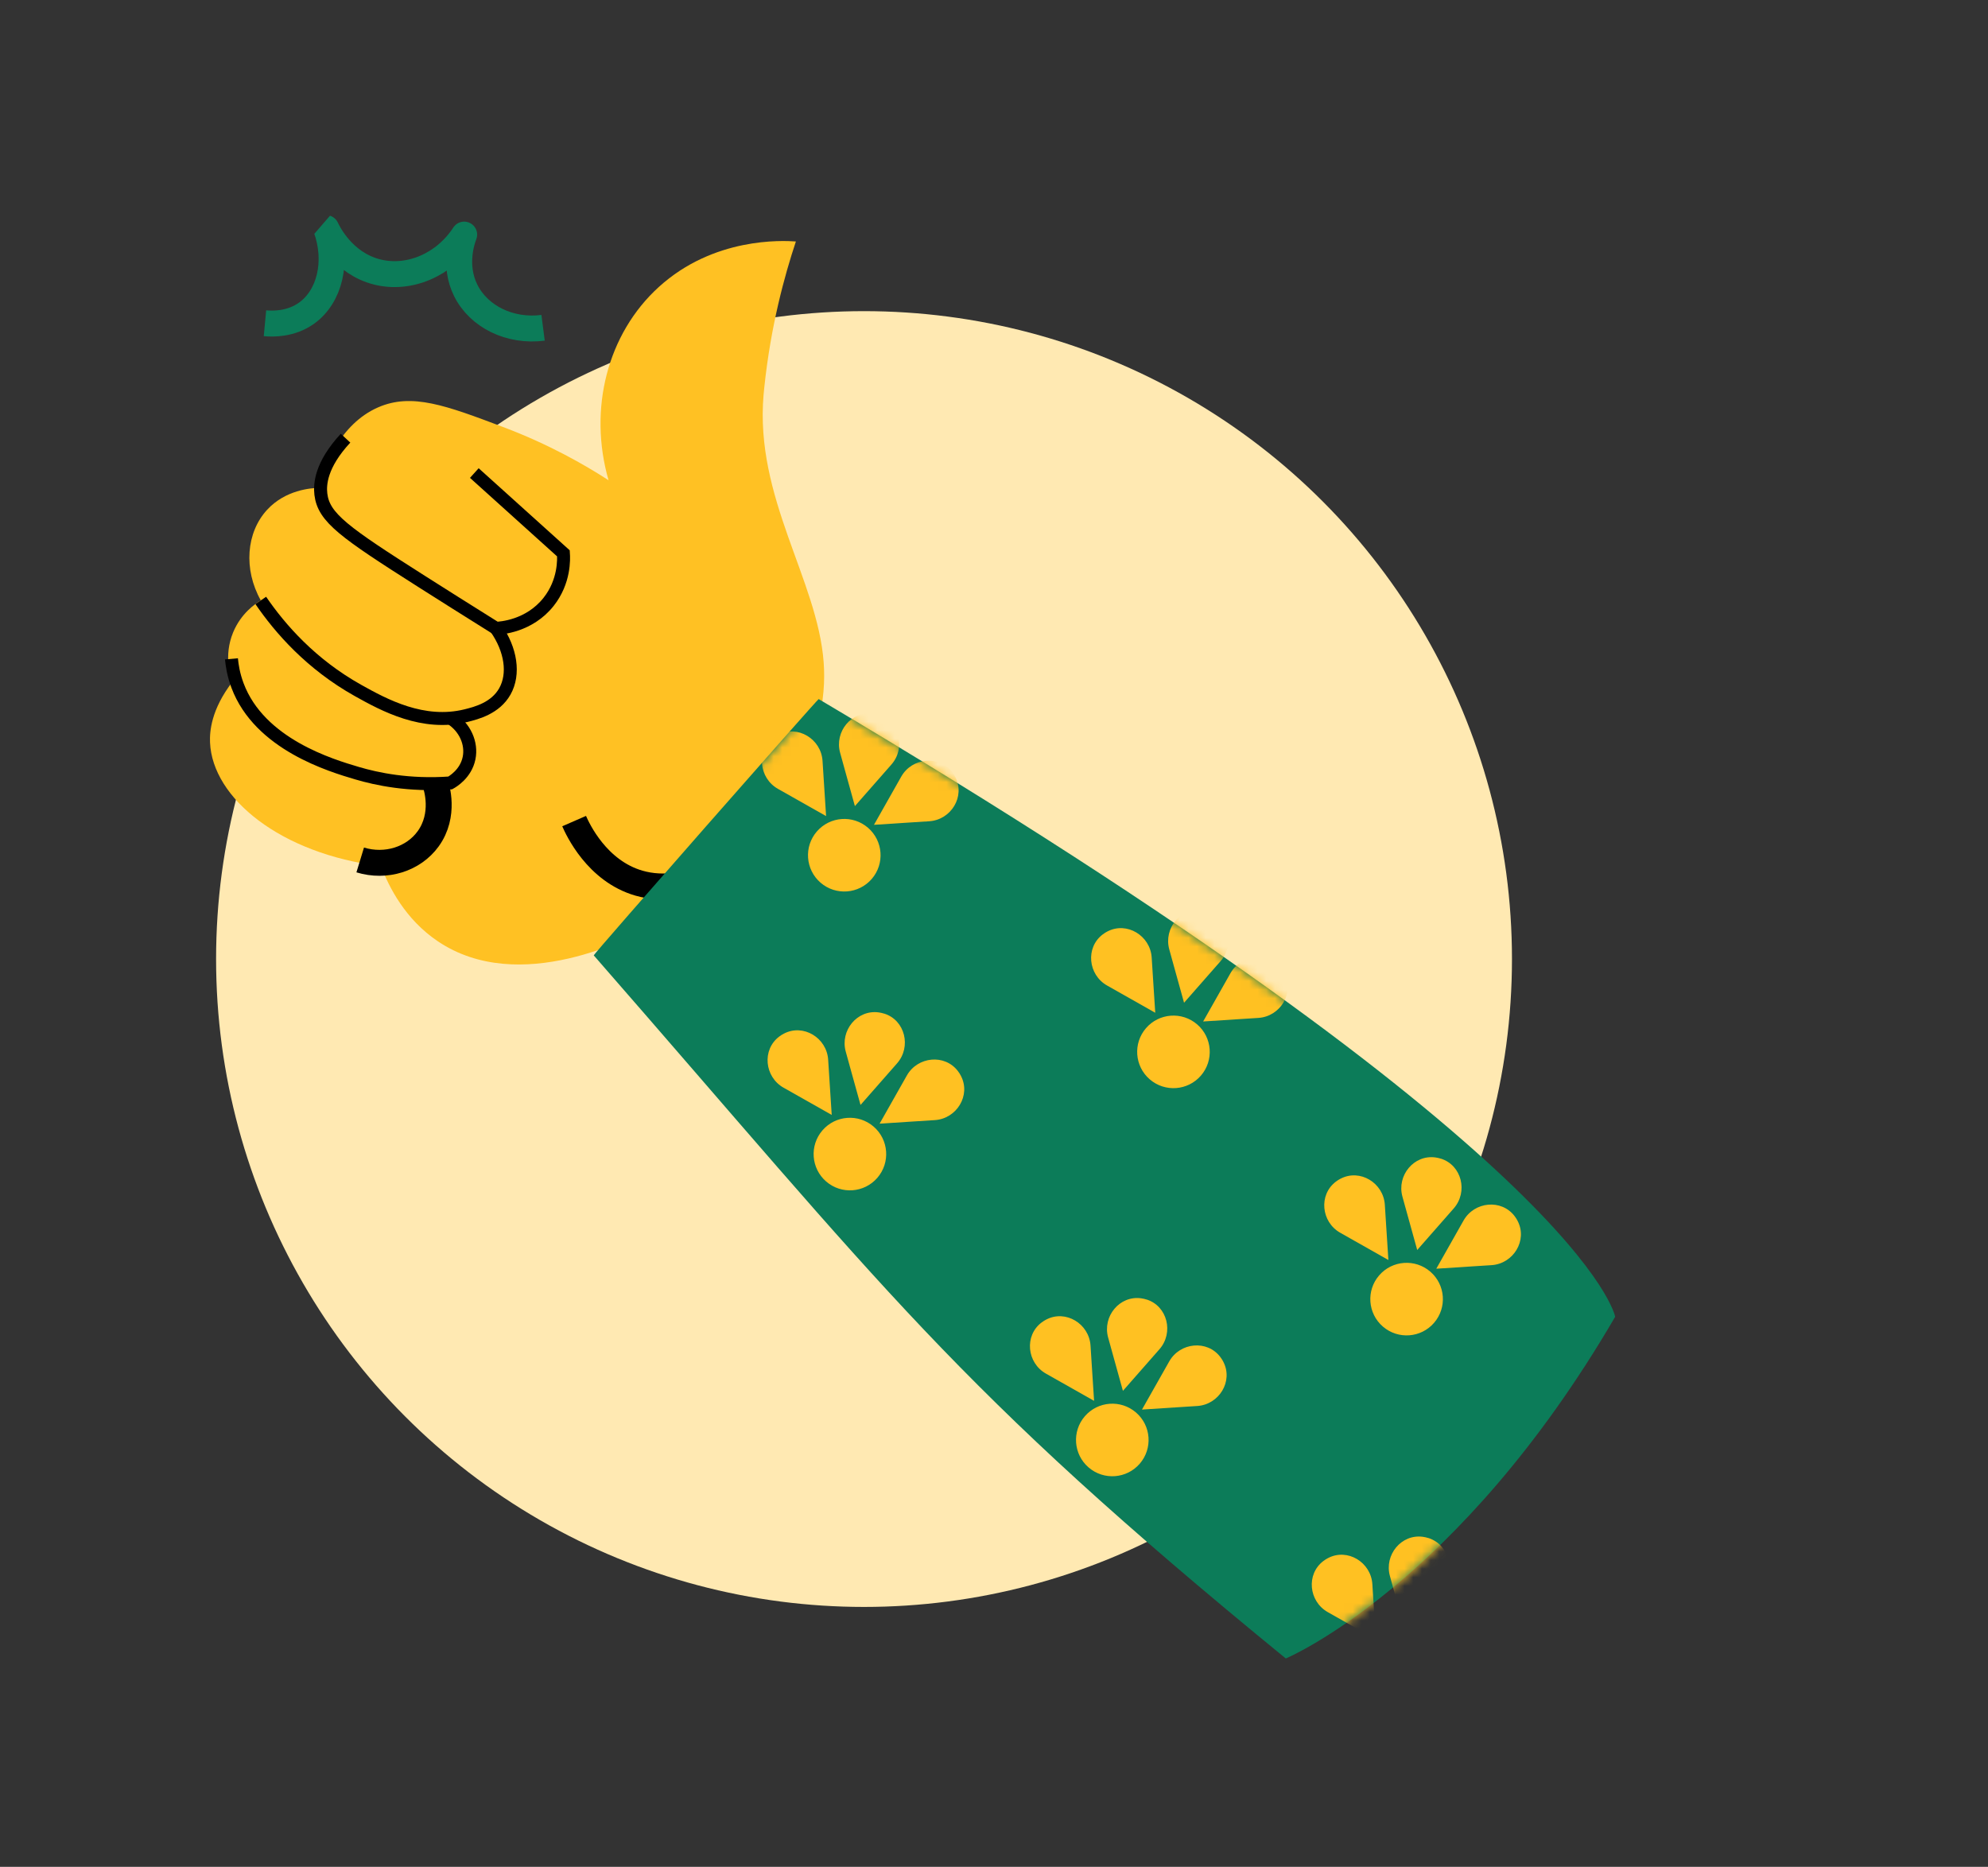
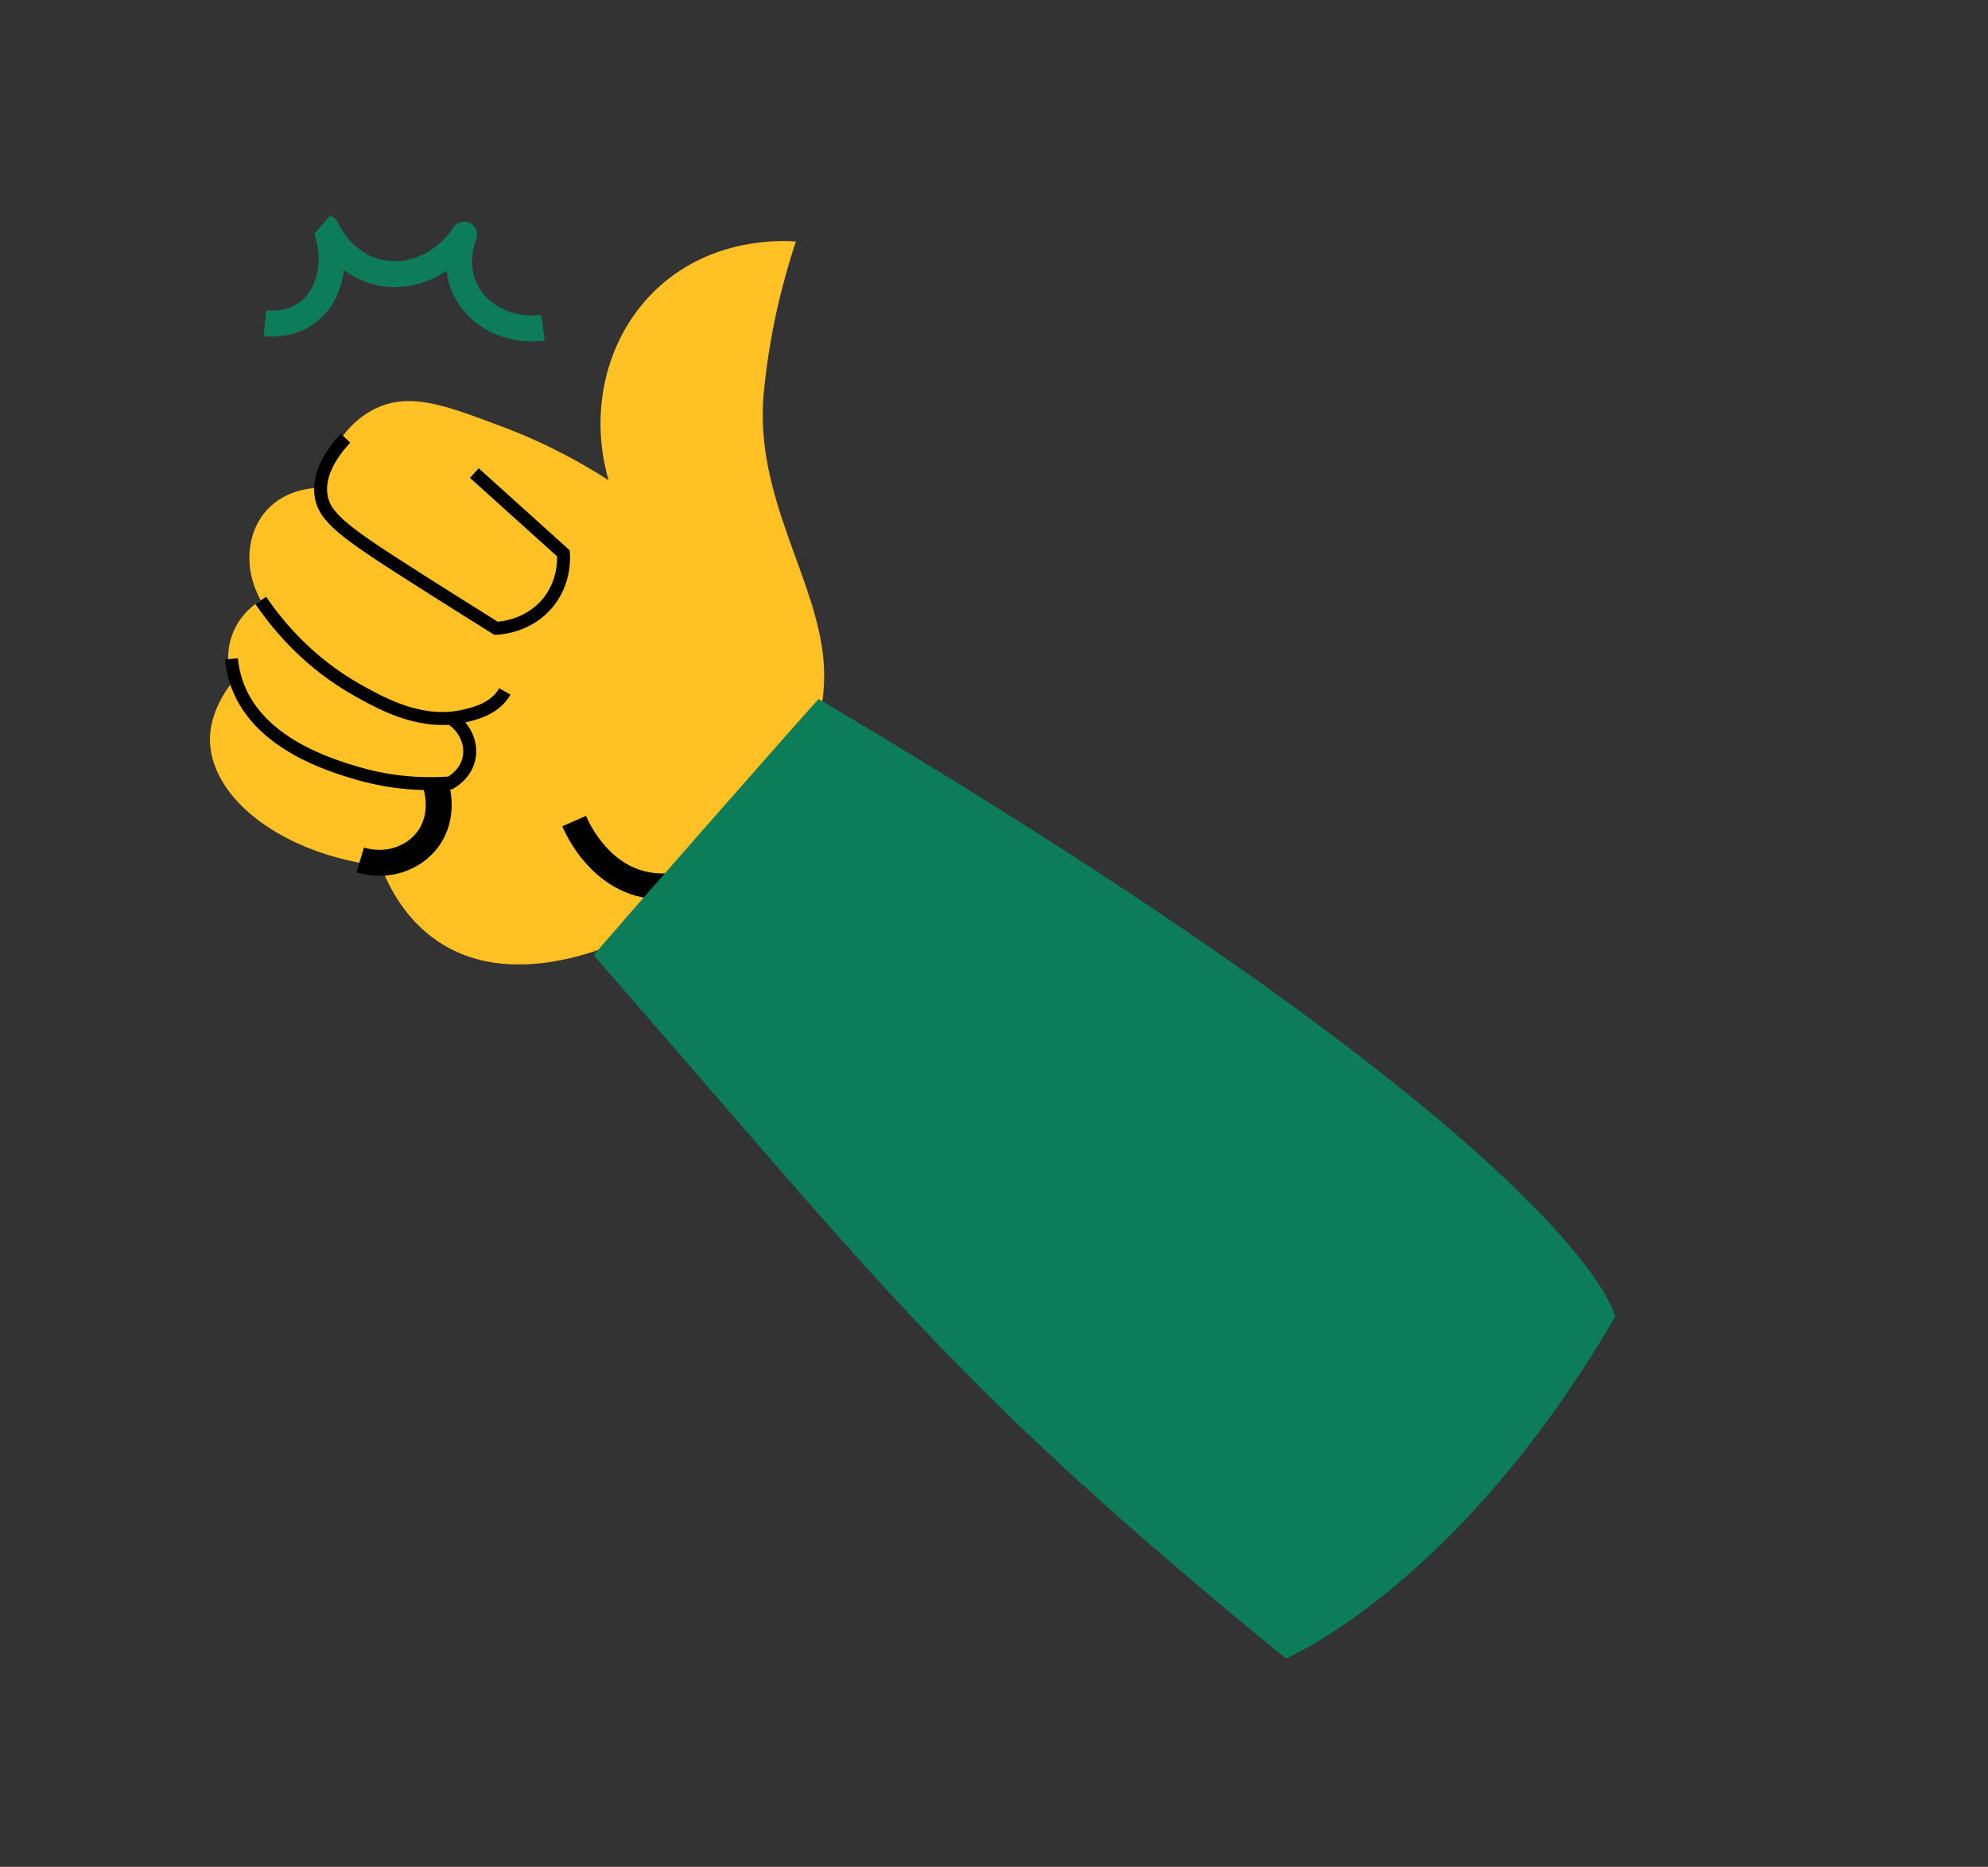
<svg xmlns="http://www.w3.org/2000/svg" width="230" height="216" viewBox="0 0 230 216" fill="none">
  <rect x="0" y="0" width="230" height="216" fill="#333333" stroke="none" />
-   <circle cx="99.963" cy="110.963" r="74.963" fill="#FFE9B2" />
  <g clip-path="url(#clip0_10_124)">
    <path d="M95.293 76.621C94.58 67.07 87.315 57.624 88.34 45.68C88.365 45.395 88.392 45.116 88.421 44.851C89.17 37.696 90.766 31.892 92.08 27.939C90.506 27.828 82.569 27.427 76.214 33.211C70.274 38.617 68.036 47.314 70.406 55.565C67.591 53.743 63.485 51.398 58.205 49.406C51.604 46.916 47.65 45.427 43.745 47.132C39.292 49.08 37.468 54.062 36.788 56.453C36.044 56.475 33.039 56.653 30.895 58.993C28.495 61.607 28.147 65.853 30.172 69.468C29.576 69.827 27.886 70.949 26.968 73.177C25.849 75.897 26.678 78.326 26.889 78.891C24.427 82.086 24.246 84.648 24.299 85.904C24.572 92.331 32.42 98.782 44.081 100.219C44.995 102.619 46.867 106.366 50.672 108.921C60.074 115.231 72.92 108.637 76.29 106.743C76.576 106.58 76.806 106.447 76.916 106.384C84.022 102.207 87.642 97.567 89.574 94.345C94.859 86.673 95.596 80.675 95.293 76.621Z" fill="#FFC123" />
    <path d="M39.977 50.699C37.093 53.815 36.992 56.063 37.122 57.18C37.447 59.907 39.852 61.596 48.729 67.241C50.947 68.65 53.89 70.511 57.385 72.695C57.884 72.674 61.21 72.484 63.465 69.642C65.336 67.283 65.229 64.66 65.185 64.025C61.749 60.93 58.313 57.829 54.877 54.733" stroke="black" stroke-width="1.5" stroke-miterlimit="10" />
-     <path d="M30.169 69.47C32.409 72.747 35.992 76.852 41.419 79.887C44.458 81.588 48.951 84.021 53.908 82.802C55.152 82.496 57.316 81.928 58.406 80.002C59.547 77.98 59.108 75.163 57.385 72.695" stroke="black" stroke-width="1.5" stroke-miterlimit="10" />
+     <path d="M30.169 69.47C32.409 72.747 35.992 76.852 41.419 79.887C44.458 81.588 48.951 84.021 53.908 82.802C55.152 82.496 57.316 81.928 58.406 80.002" stroke="black" stroke-width="1.5" stroke-miterlimit="10" />
    <path d="M26.779 76.231C26.842 76.933 27.003 78.048 27.48 79.316C30.03 86.125 38.33 88.578 41.32 89.461C43.57 90.127 47.291 90.929 52.085 90.588C52.338 90.449 53.895 89.549 54.267 87.718C54.621 85.991 53.779 84.135 52.137 83.095" stroke="black" stroke-width="1.5" stroke-miterlimit="10" />
    <path d="M41.674 99.499C44.655 100.408 47.821 99.406 49.523 97.071C51.566 94.272 50.476 90.971 50.37 90.666" stroke="black" stroke-width="3" stroke-miterlimit="10" />
    <path d="M89.806 92.922C86.668 100.19 79.583 103.805 73.937 102.187C69.047 100.784 66.824 95.919 66.424 95.002" stroke="black" stroke-width="3" stroke-miterlimit="10" />
    <path d="M30.655 37.4C31.55 37.484 33.648 37.541 35.477 36.227C38.127 34.324 39.137 30.314 37.728 26.391C37.975 26.919 39.699 30.467 43.608 31.462C47.288 32.4 51.388 30.692 53.703 27.144C53.477 27.737 52.428 30.678 53.882 33.601C55.394 36.64 58.992 38.424 62.831 37.926" stroke="#0C7C59" stroke-width="3" stroke-linejoin="round" />
    <path d="M186.865 152.356C186.865 152.356 183.667 133.602 94.718 80.884C94.627 80.831 68.617 110.451 68.692 110.537C102.324 149.054 110.274 160.438 148.76 191.89C148.76 191.89 168.686 183.542 186.865 152.356Z" fill="#0C7C59" />
    <mask id="mask0_10_124" style="mask-type:luminance" maskUnits="userSpaceOnUse" x="68" y="80" width="119" height="112">
-       <path d="M186.865 152.356C186.865 152.356 183.667 133.602 94.718 80.884C94.627 80.831 68.617 110.451 68.692 110.537C102.324 149.054 110.274 160.438 148.76 191.89C148.76 191.89 168.686 183.542 186.865 152.356Z" fill="white" />
-     </mask>
+       </mask>
    <g mask="url(#mask0_10_124)">
      <path d="M94.934 102.128C96.689 103.644 99.34 103.45 100.856 101.696C102.371 99.941 102.178 97.29 100.423 95.774C98.669 94.259 96.018 94.452 94.502 96.207C92.986 97.961 93.18 100.612 94.934 102.128Z" fill="#FFC122" />
      <path d="M101.642 82.698C104.066 83.454 104.811 86.547 103.132 88.455L101.813 89.958L98.907 93.267L97.725 89.008L97.197 87.094C96.523 84.659 98.516 82.213 101.019 82.561C101.126 82.576 101.232 82.596 101.339 82.62C101.446 82.644 101.544 82.669 101.642 82.703L101.642 82.698Z" fill="#FFC122" />
      <path d="M110.519 89.898C111.698 92.148 110.038 94.859 107.503 95.022L105.51 95.149L101.114 95.433L103.29 91.587L104.268 89.858C105.511 87.66 108.654 87.341 110.178 89.356C110.243 89.442 110.305 89.529 110.364 89.623C110.423 89.717 110.473 89.803 110.521 89.895L110.519 89.898Z" fill="#FFC122" />
-       <path d="M90.038 85.018C92.288 83.839 95 85.499 95.162 88.034L95.29 90.027L95.574 94.423L91.728 92.246L89.999 91.269C87.8 90.026 87.482 86.883 89.496 85.359C89.583 85.293 89.67 85.232 89.764 85.173C89.858 85.113 89.943 85.064 90.036 85.016L90.038 85.018Z" fill="#FFC122" />
      <path d="M133.018 124.881C134.772 126.397 137.423 126.204 138.939 124.449C140.455 122.694 140.261 120.043 138.507 118.528C136.752 117.012 134.101 117.206 132.585 118.96C131.07 120.715 131.263 123.366 133.018 124.881Z" fill="#FFC122" />
      <path d="M139.723 105.449C142.147 106.205 142.891 109.299 141.213 111.207L139.894 112.709L136.988 116.019L135.806 111.759L135.278 109.846C134.604 107.41 136.597 104.965 139.1 105.312C139.207 105.327 139.313 105.347 139.42 105.371C139.527 105.395 139.625 105.42 139.723 105.454L139.723 105.449Z" fill="#FFC122" />
      <path d="M148.602 112.651C149.782 114.901 148.121 117.613 145.586 117.775L143.593 117.902L139.197 118.187L141.374 114.341L142.352 112.612C143.595 110.413 146.738 110.094 148.261 112.109C148.327 112.196 148.388 112.283 148.447 112.377C148.507 112.471 148.557 112.556 148.604 112.649L148.602 112.651Z" fill="#FFC122" />
      <path d="M128.12 107.774C130.37 106.594 133.081 108.255 133.244 110.79L133.371 112.783L133.655 117.179L129.809 115.002L128.08 114.025C125.882 112.781 125.563 109.639 127.578 108.115C127.664 108.049 127.751 107.988 127.845 107.929C127.939 107.869 128.025 107.82 128.117 107.772L128.12 107.774Z" fill="#FFC122" />
      <path d="M95.585 136.705C97.34 138.221 99.991 138.027 101.507 136.273C103.022 134.518 102.829 131.867 101.074 130.351C99.32 128.836 96.669 129.029 95.153 130.784C93.637 132.538 93.831 135.189 95.585 136.705Z" fill="#FFC122" />
      <path d="M102.293 117.275C104.717 118.031 105.462 121.124 103.784 123.032L102.464 124.535L99.558 127.844L98.376 123.585L97.848 121.671C97.174 119.236 99.167 116.79 101.67 117.138C101.777 117.153 101.883 117.172 101.99 117.197C102.097 117.221 102.195 117.246 102.293 117.28L102.293 117.275Z" fill="#FFC122" />
      <path d="M111.17 124.475C112.349 126.725 110.689 129.436 108.154 129.599L106.161 129.726L101.765 130.01L103.941 126.164L104.919 124.435C106.162 122.237 109.305 121.918 110.829 123.933C110.894 124.019 110.956 124.106 111.015 124.2C111.075 124.294 111.124 124.38 111.172 124.472L111.17 124.475Z" fill="#FFC122" />
      <path d="M90.689 119.595C92.94 118.416 95.651 120.076 95.813 122.611L95.941 124.604L96.225 129L92.379 126.823L90.65 125.846C88.451 124.603 88.133 121.46 90.147 119.936C90.234 119.871 90.321 119.809 90.415 119.75C90.509 119.69 90.594 119.641 90.687 119.593L90.689 119.595Z" fill="#FFC122" />
      <path d="M159.991 153.487C161.746 155.003 164.397 154.809 165.912 153.055C167.428 151.3 167.234 148.649 165.48 147.133C163.725 145.618 161.074 145.811 159.558 147.566C158.043 149.32 158.236 151.972 159.991 153.487Z" fill="#FFC122" />
      <path d="M166.699 134.057C169.122 134.813 169.867 137.906 168.189 139.814L166.87 141.317L163.964 144.627L162.782 140.367L162.253 138.453C161.579 136.018 163.572 133.572 166.076 133.92C166.182 133.935 166.289 133.955 166.396 133.979C166.503 134.003 166.6 134.028 166.699 134.062L166.699 134.057Z" fill="#FFC122" />
      <path d="M175.575 141.257C176.755 143.507 175.094 146.219 172.56 146.381L170.566 146.508L166.17 146.793L168.347 142.946L169.325 141.217C170.568 139.019 173.711 138.7 175.234 140.715C175.3 140.802 175.361 140.889 175.421 140.983C175.48 141.076 175.53 141.162 175.578 141.255L175.575 141.257Z" fill="#FFC122" />
      <path d="M155.093 136.38C157.343 135.2 160.054 136.861 160.217 139.395L160.344 141.389L160.628 145.785L156.782 143.608L155.053 142.63C152.855 141.387 152.536 138.244 154.551 136.721C154.637 136.655 154.724 136.594 154.818 136.534C154.912 136.475 154.998 136.425 155.09 136.377L155.093 136.38Z" fill="#FFC122" />
      <path d="M125.942 169.784C127.696 171.3 130.347 171.106 131.863 169.352C133.379 167.597 133.185 164.946 131.431 163.431C129.676 161.915 127.025 162.109 125.509 163.863C123.994 165.618 124.187 168.269 125.942 169.784Z" fill="#FFC122" />
      <path d="M132.65 150.354C135.073 151.11 135.818 154.204 134.14 156.112L132.821 157.614L129.915 160.924L128.733 156.664L128.204 154.751C127.53 152.315 129.523 149.87 132.027 150.217C132.133 150.232 132.24 150.252 132.347 150.276C132.454 150.3 132.551 150.325 132.65 150.359L132.65 150.354Z" fill="#FFC122" />
      <path d="M141.526 157.554C142.706 159.804 141.045 162.516 138.51 162.678L136.517 162.805L132.121 163.09L134.298 159.243L135.276 157.515C136.519 155.316 139.662 154.997 141.185 157.012C141.251 157.099 141.312 157.186 141.371 157.28C141.431 157.374 141.481 157.459 141.528 157.552L141.526 157.554Z" fill="#FFC122" />
      <path d="M121.044 152.677C123.294 151.497 126.005 153.158 126.168 155.693L126.295 157.686L126.579 162.082L122.733 159.905L121.004 158.927C118.806 157.684 118.487 154.541 120.502 153.018C120.588 152.952 120.675 152.891 120.769 152.832C120.863 152.772 120.949 152.722 121.041 152.675L121.044 152.677Z" fill="#FFC122" />
-       <path d="M188.441 184.536C190.196 186.052 192.847 185.858 194.362 184.104C195.878 182.349 195.684 179.698 193.93 178.183C192.175 176.667 189.524 176.86 188.009 178.615C186.493 180.37 186.687 183.021 188.441 184.536Z" fill="#FFC122" />
      <path d="M195.149 165.106C197.572 165.862 198.317 168.956 196.639 170.864L195.32 172.366L192.414 175.676L191.232 171.416L190.703 169.503C190.029 167.067 192.023 164.622 194.526 164.969C194.632 164.984 194.739 165.004 194.846 165.028C194.953 165.052 195.051 165.077 195.149 165.111L195.149 165.106Z" fill="#FFC122" />
-       <path d="M183.543 167.429C185.793 166.249 188.505 167.91 188.667 170.445L188.794 172.438L189.079 176.834L185.232 174.657L183.503 173.679C181.305 172.436 180.986 169.293 183.001 167.77C183.088 167.704 183.175 167.643 183.268 167.584C183.362 167.524 183.448 167.474 183.54 167.427L183.543 167.429Z" fill="#FFC122" />
      <path d="M158.545 197.382C160.3 198.898 162.951 198.704 164.466 196.95C165.982 195.195 165.788 192.544 164.034 191.028C162.279 189.513 159.628 189.706 158.113 191.461C156.597 193.215 156.791 195.867 158.545 197.382Z" fill="#FFC122" />
      <path d="M165.25 177.95C167.674 178.706 168.419 181.799 166.741 183.707L165.422 185.21L162.516 188.519L161.333 184.26L160.805 182.346C160.131 179.911 162.124 177.465 164.628 177.813C164.734 177.828 164.841 177.848 164.947 177.872C165.054 177.896 165.152 177.921 165.251 177.955L165.25 177.95Z" fill="#FFC122" />
      <path d="M174.127 185.15C175.307 187.4 173.646 190.111 171.111 190.274L169.118 190.401L164.722 190.686L166.899 186.839L167.877 185.11C169.12 182.912 172.262 182.593 173.786 184.608C173.852 184.694 173.913 184.781 173.972 184.875C174.032 184.969 174.081 185.055 174.129 185.147L174.127 185.15Z" fill="#FFC122" />
      <path d="M153.649 180.272C155.899 179.093 158.611 180.753 158.773 183.288L158.9 185.281L159.185 189.677L155.338 187.501L153.61 186.523C151.411 185.28 151.092 182.137 153.107 180.613C153.194 180.548 153.281 180.486 153.375 180.427C153.469 180.368 153.554 180.318 153.647 180.27L153.649 180.272Z" fill="#FFC122" />
    </g>
  </g>
  <defs>
    <clipPath id="clip0_10_124">
      <rect width="223.981" height="91.382" fill="white" transform="translate(59.738) rotate(40.822)" />
    </clipPath>
  </defs>
</svg>